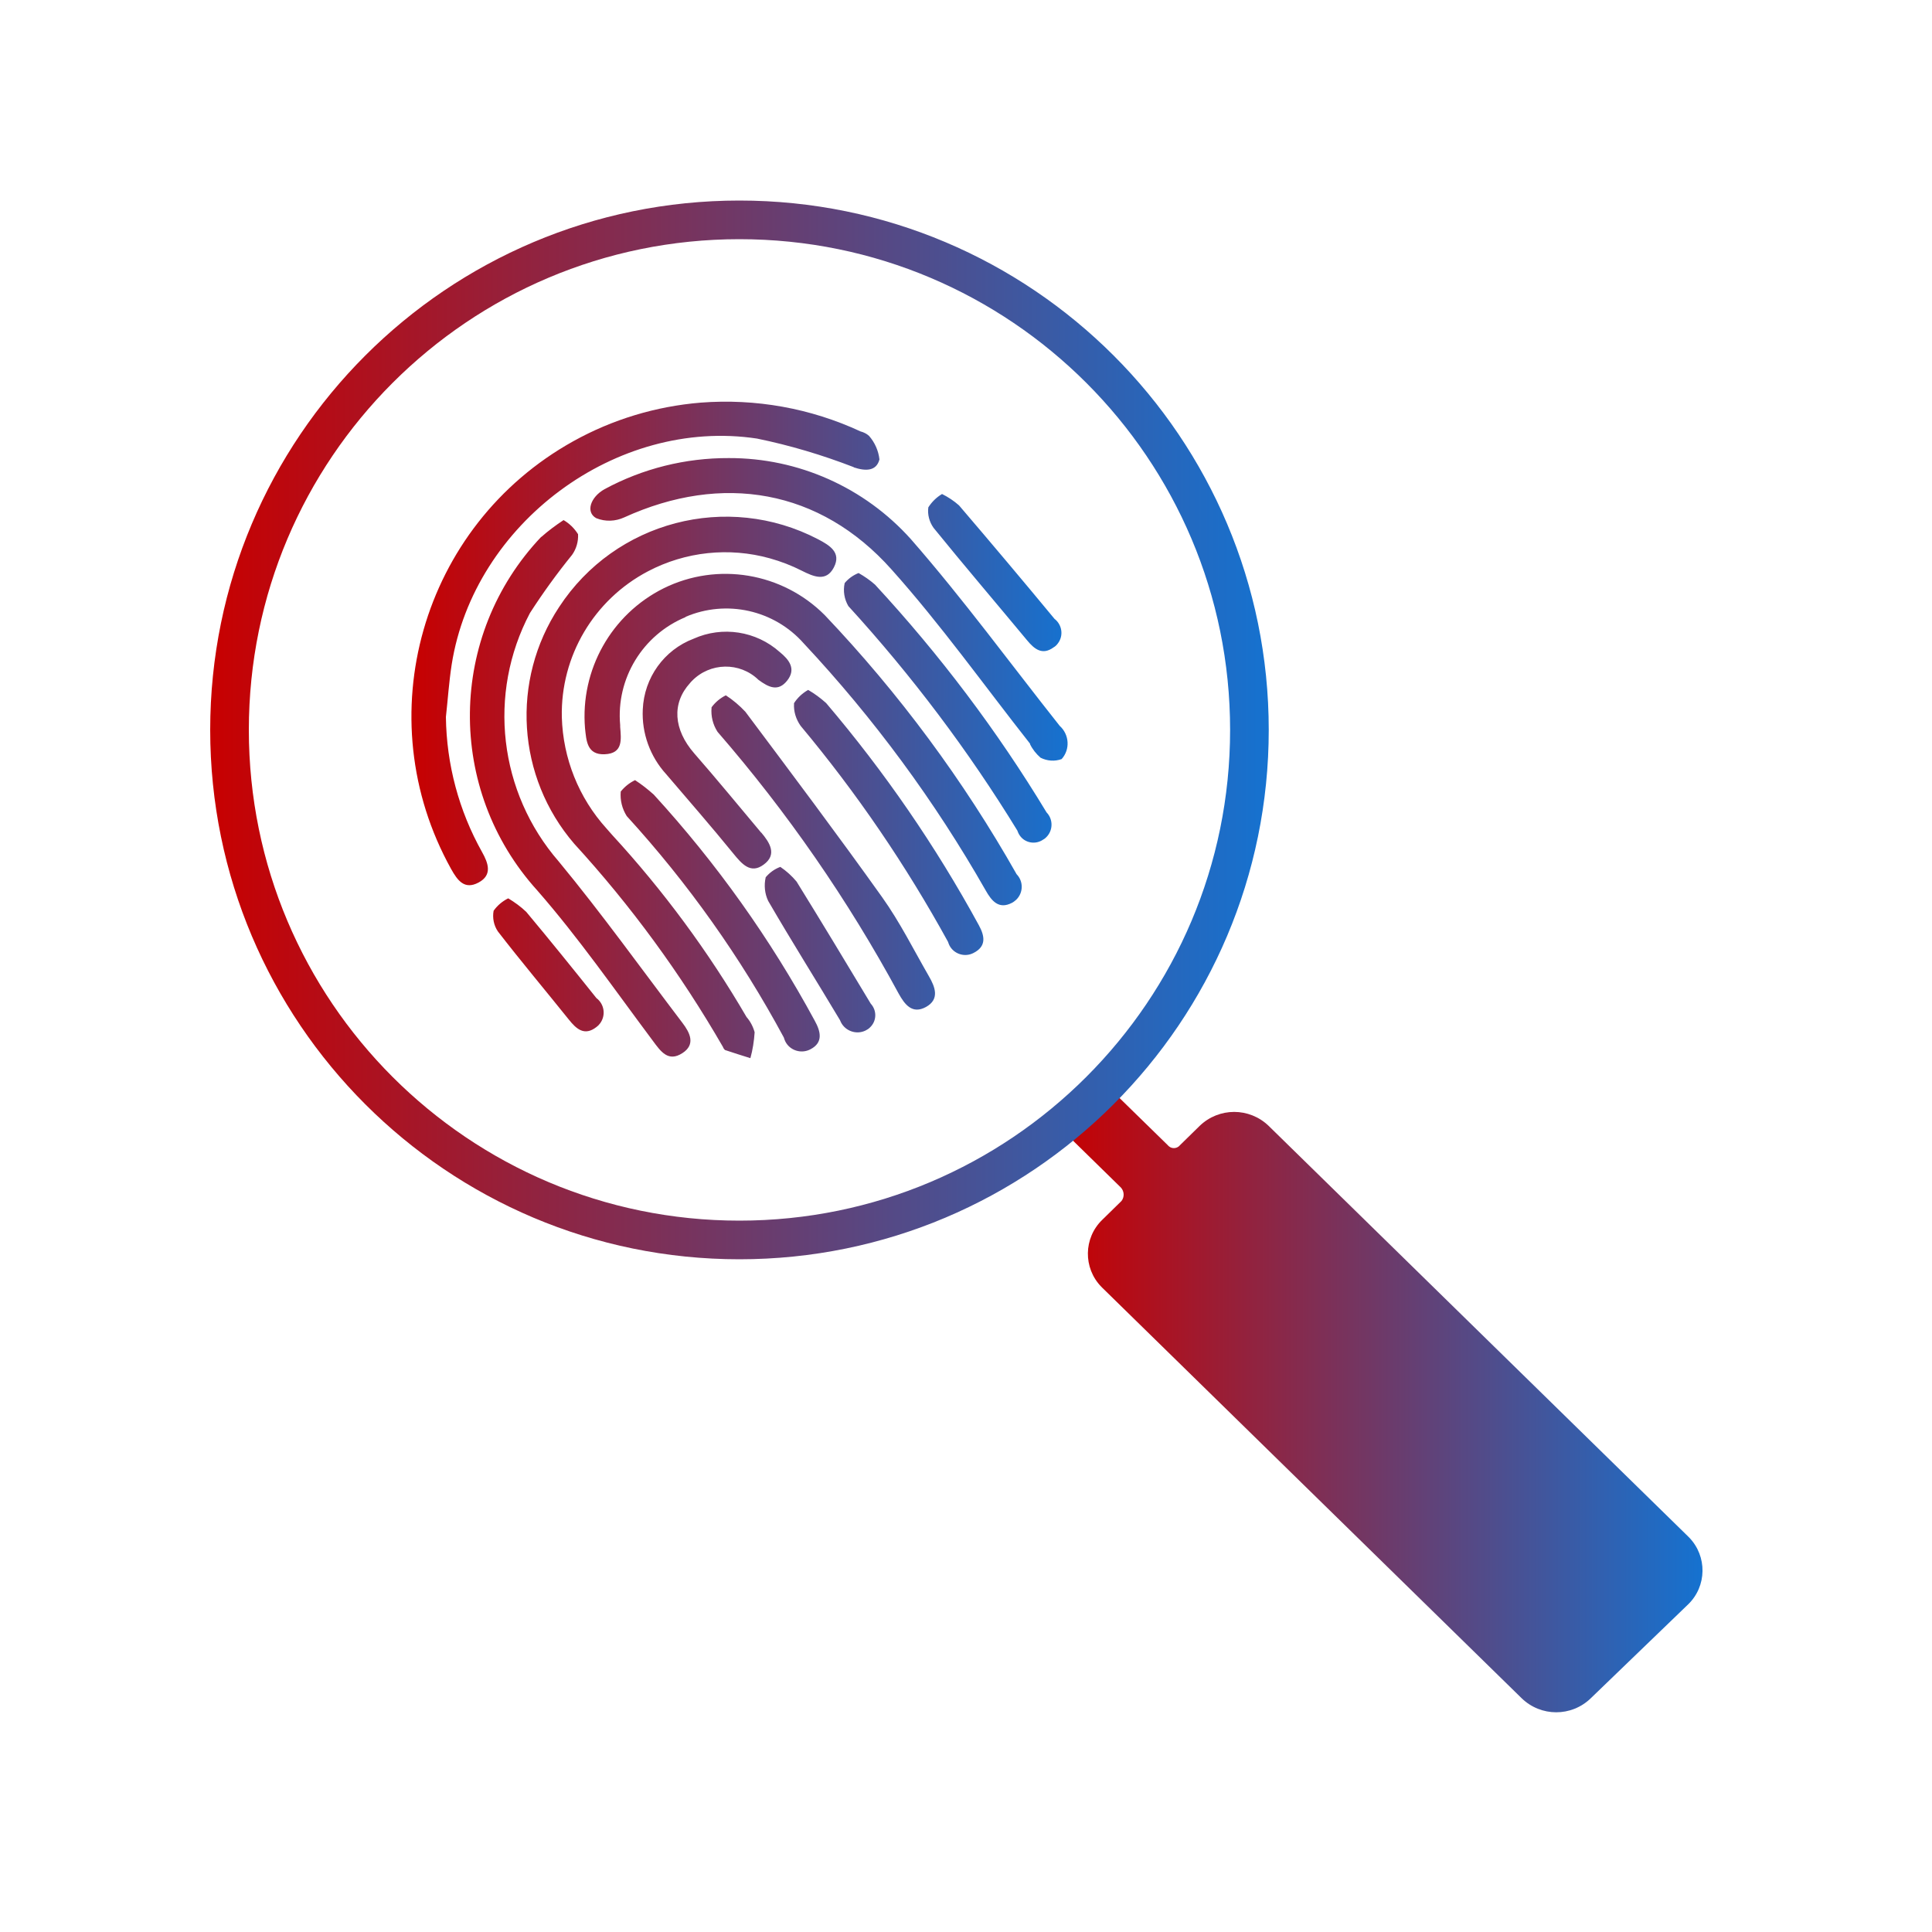
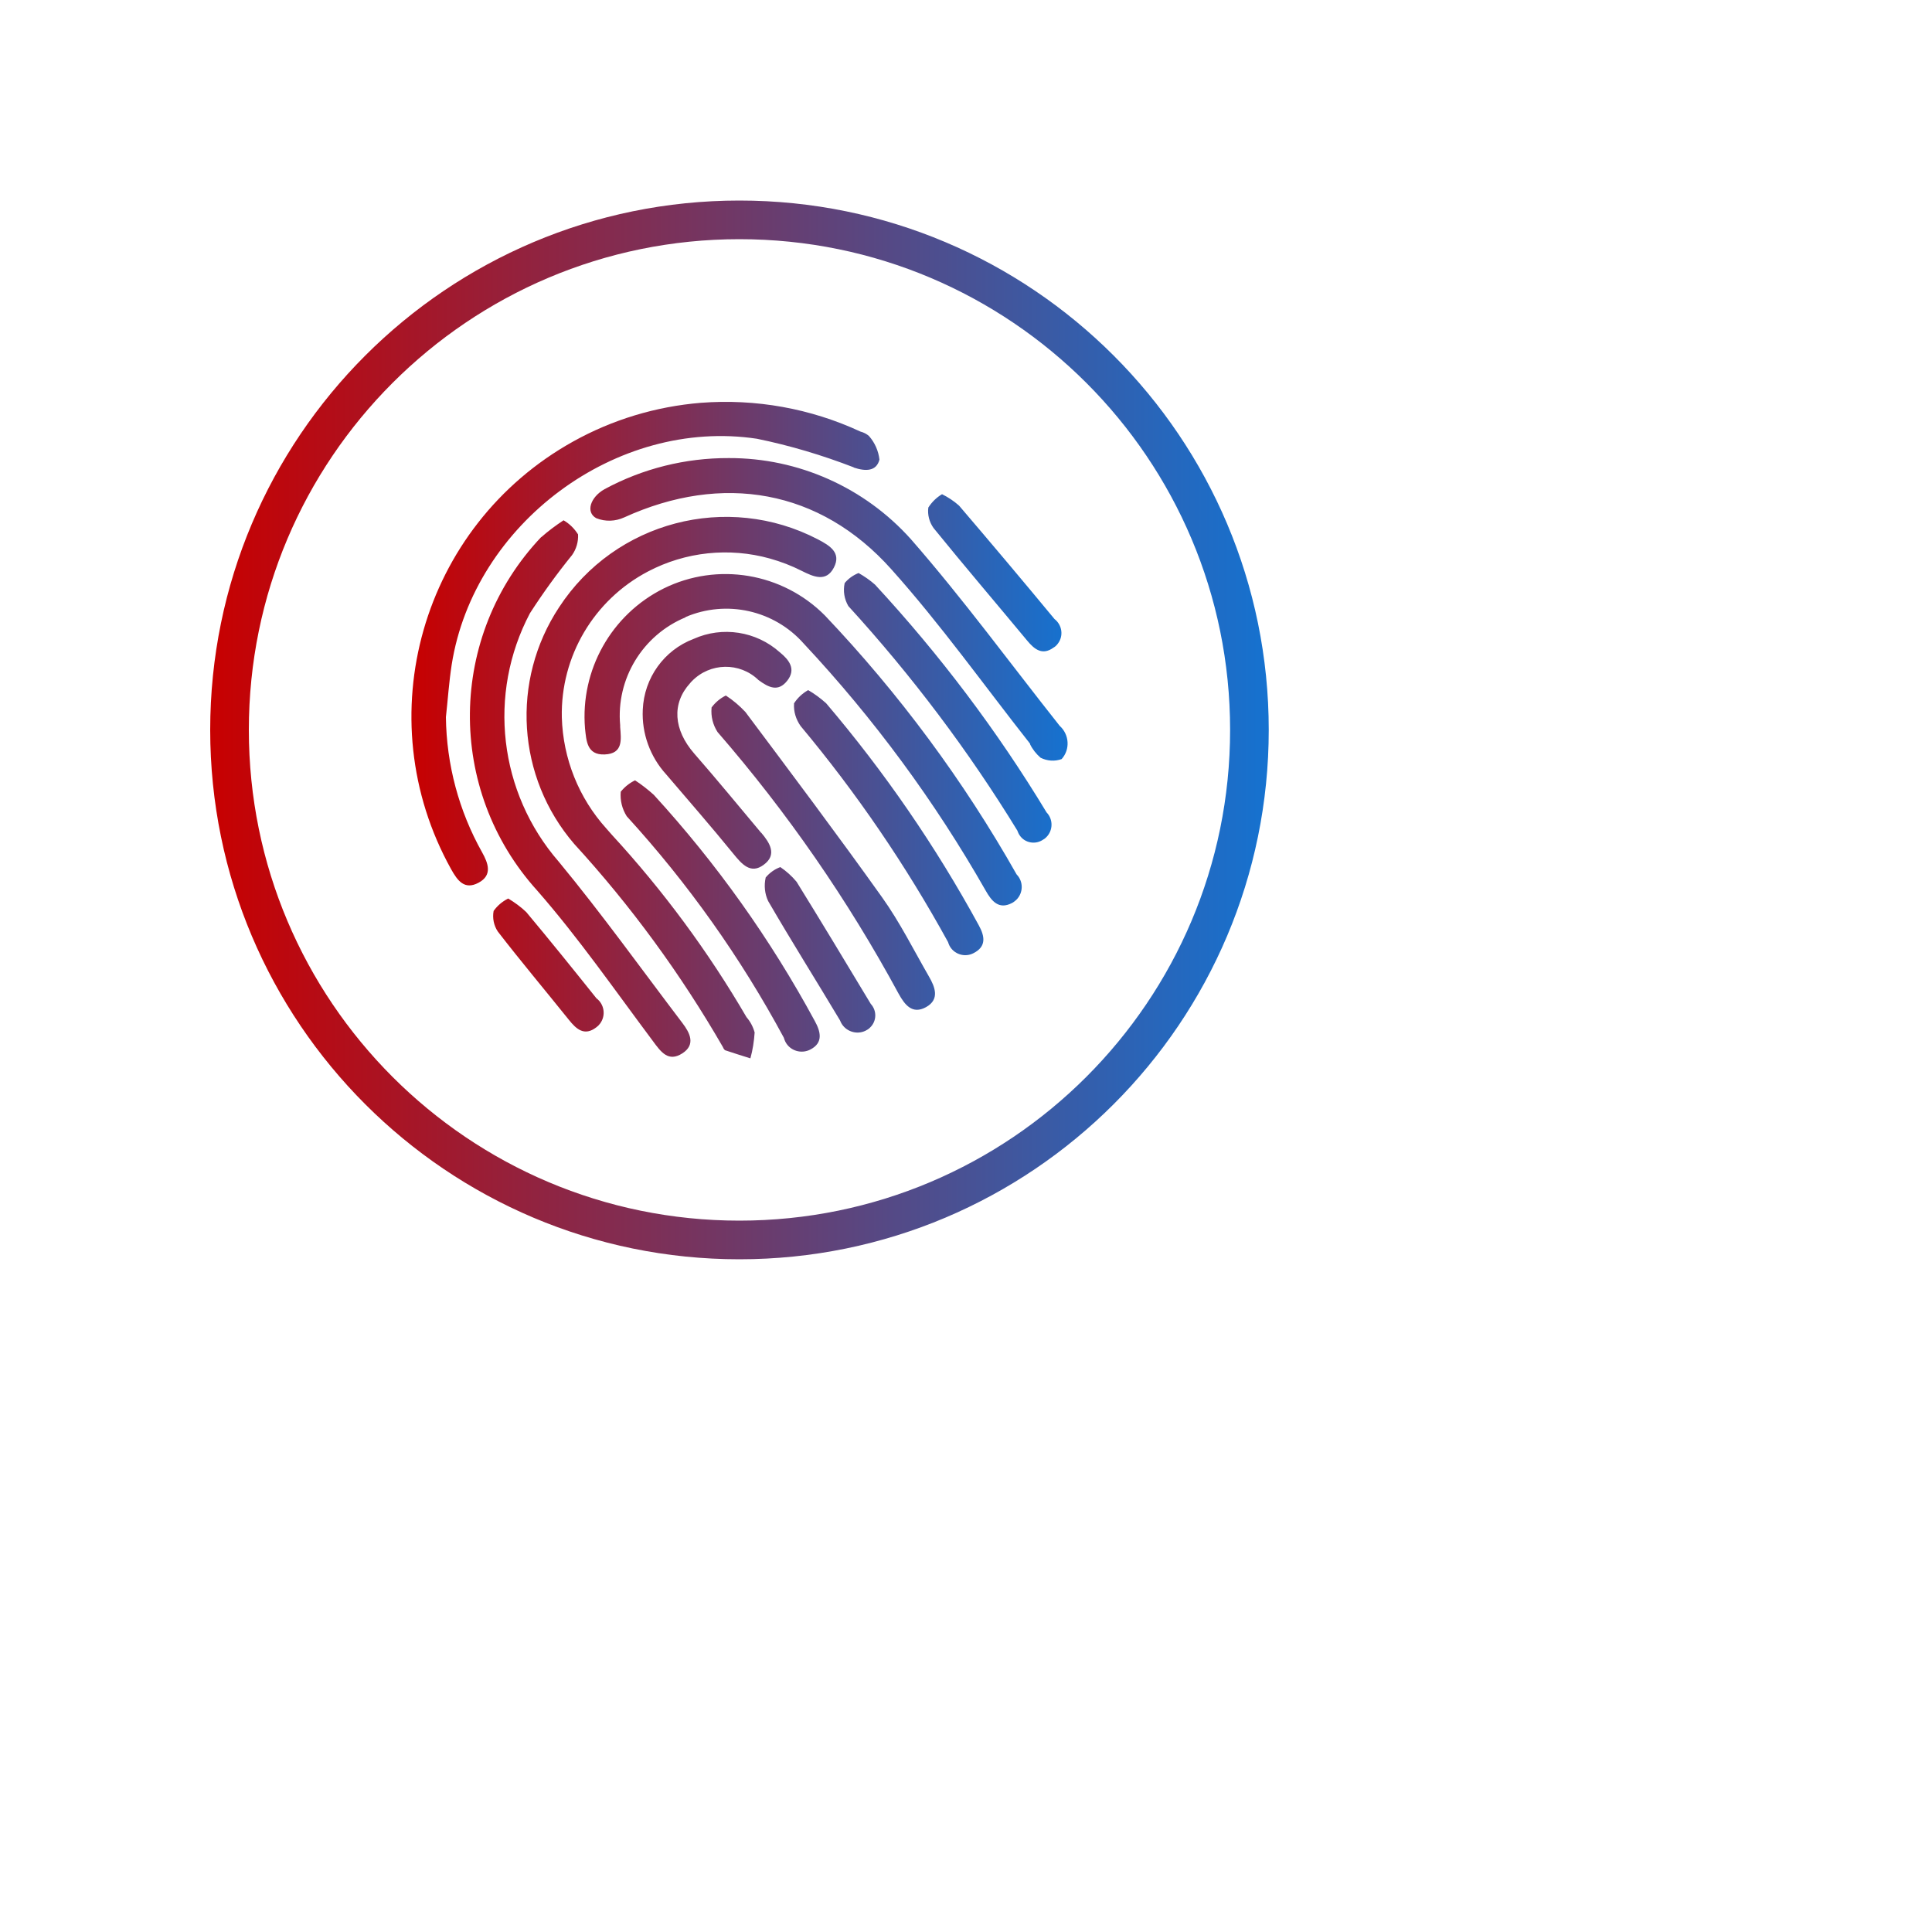
<svg xmlns="http://www.w3.org/2000/svg" xmlns:xlink="http://www.w3.org/1999/xlink" id="digital-forensic" viewBox="0 0 100 100">
  <defs>
    <style>
      .cls-1 {
        fill: none;
        stroke: url(#linear-gradient-3);
        stroke-miterlimit: 10;
        stroke-width: 2px;
      }

      .cls-2 {
        fill: url(#linear-gradient);
      }

      .cls-2, .cls-3 {
        fill-rule: evenodd;
        stroke-width: 0px;
      }

      .cls-3 {
        fill: url(#linear-gradient-2);
      }
    </style>
    <linearGradient id="linear-gradient" x1="21.29" y1="37.78" x2="55.26" y2="37.78" gradientUnits="userSpaceOnUse">
      <stop offset="0" stop-color="#c80000" />
      <stop offset="1" stop-color="#1572d0" />
    </linearGradient>
    <linearGradient id="linear-gradient-2" x1="54.66" y1="72.24" x2="88.12" y2="72.24" xlink:href="#linear-gradient" />
    <linearGradient id="linear-gradient-3" x1="10.88" y1="37.78" x2="65.67" y2="37.78" xlink:href="#linear-gradient" />
  </defs>
-   <path id="Forensics_1_copy" data-name="Forensics 1 copy" class="cls-2" d="m52.67,43.01c-2.54-4.15-5.48-8.05-8.76-11.64-.21-.36-.28-.78-.19-1.19.19-.23.44-.41.72-.52.3.17.59.37.85.6,3.35,3.62,6.33,7.57,8.88,11.79.35.36.34.94-.02,1.29-.05.05-.1.09-.16.12-.39.27-.94.18-1.21-.22-.05-.07-.09-.16-.12-.24h0Zm.65-4.51c-2.38-3.02-4.62-6.17-7.18-9.03-3.7-4.15-8.76-5-13.83-2.69-.46.21-.98.23-1.45.04-.56-.31-.3-1.09.43-1.5,1.98-1.07,4.19-1.62,6.44-1.61,3.59-.01,7.02,1.52,9.42,4.2,2.71,3.1,5.14,6.43,7.7,9.66.5.45.55,1.22.1,1.72-.36.13-.75.1-1.09-.07-.23-.2-.42-.44-.55-.71h.01Zm1.21-4.99c-.58.42-.99.09-1.37-.37-1.61-1.94-3.25-3.86-4.84-5.82-.22-.31-.32-.69-.27-1.06.18-.28.42-.52.71-.69.32.16.61.35.88.59,1.66,1.94,3.31,3.9,4.94,5.87.4.31.48.88.17,1.28-.06.08-.13.15-.22.2h0Zm-10.34-9.33c-1.63-.63-3.3-1.13-5.01-1.48-7.28-1.1-14.65,4.4-15.8,11.69-.14.9-.2,1.81-.3,2.72.03,2.45.67,4.85,1.87,6.99.32.57.55,1.19-.18,1.58s-1.09-.11-1.42-.7c-4.37-7.86-1.54-17.77,6.32-22.14,2.03-1.13,4.28-1.81,6.6-2,2.84-.22,5.69.29,8.27,1.49.16.04.32.12.44.23.3.34.49.77.54,1.22-.16.62-.73.61-1.33.41h0Zm-17.88,22.32c.33.2.65.43.93.7,1.23,1.47,2.43,2.96,3.63,4.46.41.31.5.89.19,1.31-.05.07-.12.14-.19.19-.62.48-1.04.1-1.43-.39-1.22-1.52-2.48-3.02-3.67-4.56-.21-.31-.29-.7-.22-1.07.19-.27.45-.49.75-.64h.01Zm1.7-18.7c.36-.32.75-.61,1.16-.88.31.18.56.43.75.73.02.38-.09.76-.31,1.07-.78.96-1.51,1.97-2.18,3.01-2.21,4.18-1.61,9.29,1.49,12.86,2.23,2.7,4.28,5.56,6.4,8.35.39.51.7,1.12,0,1.57-.73.47-1.11-.07-1.53-.64-1.96-2.62-3.83-5.32-5.98-7.78-4.73-5.22-4.64-13.2.21-18.31v.02Zm.93,3.62c2.9-4.44,8.7-5.96,13.4-3.51.61.32,1.22.69.82,1.46s-1.06.47-1.66.17c-.53-.27-1.08-.48-1.65-.64-2.11-.59-4.37-.35-6.31.67-2.8,1.47-4.53,4.39-4.46,7.55.06,2.14.88,4.18,2.31,5.76.1.11.19.22.29.33,2.65,2.88,4.99,6.05,6.96,9.43.2.23.34.5.42.79-.03.45-.1.91-.22,1.34-.44-.14-.87-.27-1.31-.42-.05-.04-.09-.1-.11-.16-2.18-3.78-4.76-7.31-7.7-10.52-2.97-3.45-3.29-8.45-.78-12.25h0Zm3.19,9.55c.2-.25.45-.45.74-.59.34.22.67.48.97.75,3.24,3.54,6.04,7.47,8.33,11.7.31.56.45,1.13-.22,1.48-.47.25-1.06.07-1.3-.4-.03-.07-.06-.13-.08-.21-2.23-4.14-4.96-7.99-8.13-11.46-.24-.38-.35-.82-.31-1.27h0Zm7.5,4.44c.2-.24.46-.43.76-.54.31.21.6.47.84.76,1.3,2.1,2.57,4.21,3.84,6.32.33.36.31.91-.05,1.24-.06.06-.14.11-.22.15-.47.23-1.05.03-1.28-.44-.02-.04-.03-.08-.05-.11-1.23-2.06-2.51-4.09-3.71-6.16-.18-.38-.22-.81-.13-1.21h0Zm-2.8-8.8c.19-.26.45-.48.74-.62.37.24.71.53,1.01.85,2.38,3.18,4.77,6.36,7.08,9.6.92,1.29,1.63,2.72,2.42,4.09.32.55.57,1.19-.15,1.59-.71.39-1.1-.12-1.42-.7-2.62-4.84-5.76-9.38-9.37-13.54-.24-.37-.35-.81-.31-1.25h0v-.02Zm4.26-.2c.18-.29.44-.53.74-.7.33.19.64.42.93.68,3.02,3.55,5.67,7.4,7.9,11.49.32.58.4,1.11-.28,1.45-.45.23-1.01.05-1.24-.4-.03-.06-.05-.12-.07-.18-2.18-3.97-4.73-7.71-7.63-11.18-.24-.34-.37-.75-.34-1.16h-.01Zm-1.69,6.68c.44.52.84,1.14.13,1.66-.68.51-1.14-.04-1.58-.58-1.13-1.39-2.31-2.74-3.47-4.1-.83-.91-1.27-2.12-1.21-3.35.07-1.64,1.1-3.08,2.63-3.66,1.49-.67,3.24-.4,4.46.69.48.39.86.87.39,1.47s-.96.36-1.49-.03c-.97-.94-2.51-.91-3.45.06-.03.03-.06.06-.09.1-.96,1.05-.86,2.41.21,3.64,1.18,1.35,2.32,2.74,3.47,4.11h0Zm-3.91-11.15c-2.23.92-3.61,3.19-3.39,5.59,0-.11,0,0,0,.09.05.65.16,1.38-.8,1.42-.93.04-.95-.72-1.02-1.35-.25-3.02,1.36-5.89,4.07-7.24,2.79-1.38,6.15-.81,8.34,1.39,3.85,4.05,7.18,8.55,9.93,13.41.36.37.35.96-.02,1.32-.07.06-.14.12-.22.16-.69.36-1.06-.11-1.36-.64-2.63-4.62-5.79-8.91-9.42-12.79-1.53-1.73-4-2.28-6.12-1.37h0Z" />
-   <path id="search_1_copy" data-name="search 1 copy" class="cls-3" d="m54.66,58.18l3.36,3.29c.17.19.19.48.03.69l-1,.98c-.97.94-.99,2.49-.05,3.46.02.02.03.03.05.05l21.71,21.25c1,.97,2.58.97,3.58,0l5.04-4.86c.97-.94.99-2.49.05-3.46l-.05-.05-21.71-21.25c-1-.97-2.58-.97-3.58,0l-1.01.99c-.14.18-.41.21-.58.06,0,0-.03-.02-.04-.04l-3.52-3.44" />
+   <path id="Forensics_1_copy" data-name="Forensics 1 copy" class="cls-2" d="m52.67,43.01c-2.54-4.15-5.48-8.05-8.76-11.64-.21-.36-.28-.78-.19-1.19.19-.23.44-.41.72-.52.3.17.59.37.85.6,3.35,3.62,6.33,7.57,8.88,11.79.35.36.34.94-.02,1.29-.05.05-.1.09-.16.12-.39.27-.94.18-1.21-.22-.05-.07-.09-.16-.12-.24h0Zm.65-4.51c-2.38-3.02-4.62-6.17-7.18-9.03-3.7-4.15-8.76-5-13.83-2.69-.46.21-.98.23-1.45.04-.56-.31-.3-1.09.43-1.5,1.98-1.07,4.19-1.62,6.44-1.61,3.59-.01,7.02,1.52,9.42,4.2,2.71,3.1,5.14,6.43,7.7,9.66.5.45.55,1.22.1,1.72-.36.13-.75.1-1.09-.07-.23-.2-.42-.44-.55-.71h.01m1.21-4.99c-.58.42-.99.09-1.37-.37-1.61-1.94-3.25-3.86-4.84-5.82-.22-.31-.32-.69-.27-1.06.18-.28.42-.52.71-.69.32.16.61.35.88.59,1.66,1.94,3.31,3.9,4.94,5.87.4.31.48.88.17,1.28-.06.08-.13.15-.22.2h0Zm-10.34-9.33c-1.63-.63-3.3-1.13-5.01-1.48-7.28-1.1-14.65,4.4-15.8,11.69-.14.9-.2,1.81-.3,2.72.03,2.45.67,4.85,1.87,6.99.32.57.55,1.19-.18,1.58s-1.09-.11-1.42-.7c-4.37-7.86-1.54-17.77,6.32-22.14,2.03-1.13,4.28-1.81,6.6-2,2.84-.22,5.69.29,8.27,1.49.16.04.32.12.44.23.3.34.49.77.54,1.22-.16.62-.73.61-1.33.41h0Zm-17.88,22.32c.33.2.65.43.93.7,1.23,1.47,2.43,2.96,3.63,4.46.41.31.5.89.19,1.31-.05.07-.12.14-.19.19-.62.48-1.04.1-1.43-.39-1.22-1.52-2.48-3.02-3.67-4.56-.21-.31-.29-.7-.22-1.07.19-.27.45-.49.75-.64h.01Zm1.7-18.7c.36-.32.75-.61,1.16-.88.31.18.56.43.75.73.02.38-.09.76-.31,1.07-.78.96-1.51,1.97-2.18,3.01-2.21,4.18-1.61,9.29,1.49,12.86,2.23,2.7,4.28,5.56,6.4,8.35.39.51.7,1.12,0,1.57-.73.47-1.11-.07-1.53-.64-1.96-2.62-3.83-5.32-5.98-7.78-4.73-5.22-4.64-13.2.21-18.31v.02Zm.93,3.62c2.9-4.44,8.7-5.96,13.4-3.51.61.32,1.22.69.82,1.46s-1.06.47-1.66.17c-.53-.27-1.08-.48-1.65-.64-2.11-.59-4.37-.35-6.31.67-2.8,1.47-4.53,4.39-4.46,7.55.06,2.14.88,4.18,2.31,5.76.1.11.19.22.29.33,2.65,2.88,4.99,6.05,6.96,9.43.2.23.34.5.42.79-.03.45-.1.91-.22,1.34-.44-.14-.87-.27-1.31-.42-.05-.04-.09-.1-.11-.16-2.18-3.78-4.76-7.31-7.7-10.52-2.97-3.45-3.29-8.45-.78-12.25h0Zm3.19,9.55c.2-.25.45-.45.74-.59.34.22.67.48.97.75,3.24,3.54,6.04,7.47,8.33,11.7.31.56.45,1.13-.22,1.48-.47.25-1.06.07-1.3-.4-.03-.07-.06-.13-.08-.21-2.23-4.14-4.96-7.99-8.13-11.46-.24-.38-.35-.82-.31-1.27h0Zm7.5,4.44c.2-.24.46-.43.76-.54.31.21.6.47.84.76,1.3,2.1,2.57,4.21,3.84,6.32.33.36.31.91-.05,1.24-.06.06-.14.11-.22.15-.47.23-1.05.03-1.28-.44-.02-.04-.03-.08-.05-.11-1.23-2.06-2.51-4.09-3.71-6.16-.18-.38-.22-.81-.13-1.21h0Zm-2.8-8.8c.19-.26.45-.48.74-.62.37.24.71.53,1.01.85,2.38,3.18,4.77,6.36,7.08,9.6.92,1.29,1.63,2.72,2.42,4.09.32.55.57,1.19-.15,1.59-.71.39-1.1-.12-1.42-.7-2.62-4.84-5.76-9.38-9.37-13.54-.24-.37-.35-.81-.31-1.25h0v-.02Zm4.26-.2c.18-.29.44-.53.74-.7.33.19.64.42.93.68,3.02,3.55,5.67,7.4,7.9,11.49.32.58.4,1.11-.28,1.45-.45.23-1.01.05-1.24-.4-.03-.06-.05-.12-.07-.18-2.18-3.97-4.73-7.71-7.63-11.18-.24-.34-.37-.75-.34-1.16h-.01Zm-1.69,6.68c.44.52.84,1.14.13,1.66-.68.51-1.14-.04-1.58-.58-1.13-1.39-2.31-2.74-3.47-4.1-.83-.91-1.27-2.12-1.21-3.35.07-1.64,1.1-3.08,2.63-3.66,1.49-.67,3.24-.4,4.46.69.48.39.86.87.39,1.47s-.96.36-1.49-.03c-.97-.94-2.51-.91-3.45.06-.03.03-.06.06-.09.1-.96,1.05-.86,2.41.21,3.64,1.18,1.35,2.32,2.74,3.47,4.11h0Zm-3.91-11.15c-2.23.92-3.61,3.19-3.39,5.59,0-.11,0,0,0,.09.05.65.16,1.38-.8,1.42-.93.04-.95-.72-1.02-1.35-.25-3.02,1.36-5.89,4.07-7.24,2.79-1.38,6.15-.81,8.34,1.39,3.85,4.05,7.18,8.55,9.93,13.41.36.37.35.96-.02,1.32-.07.06-.14.12-.22.16-.69.36-1.06-.11-1.36-.64-2.63-4.62-5.79-8.91-9.42-12.79-1.53-1.73-4-2.28-6.12-1.37h0Z" />
  <path class="cls-1" d="m38.27,11.38c-14.57,0-26.39,11.82-26.39,26.4s11.82,26.4,26.39,26.4,26.4-11.82,26.4-26.4-11.82-26.4-26.4-26.4Z" />
</svg>